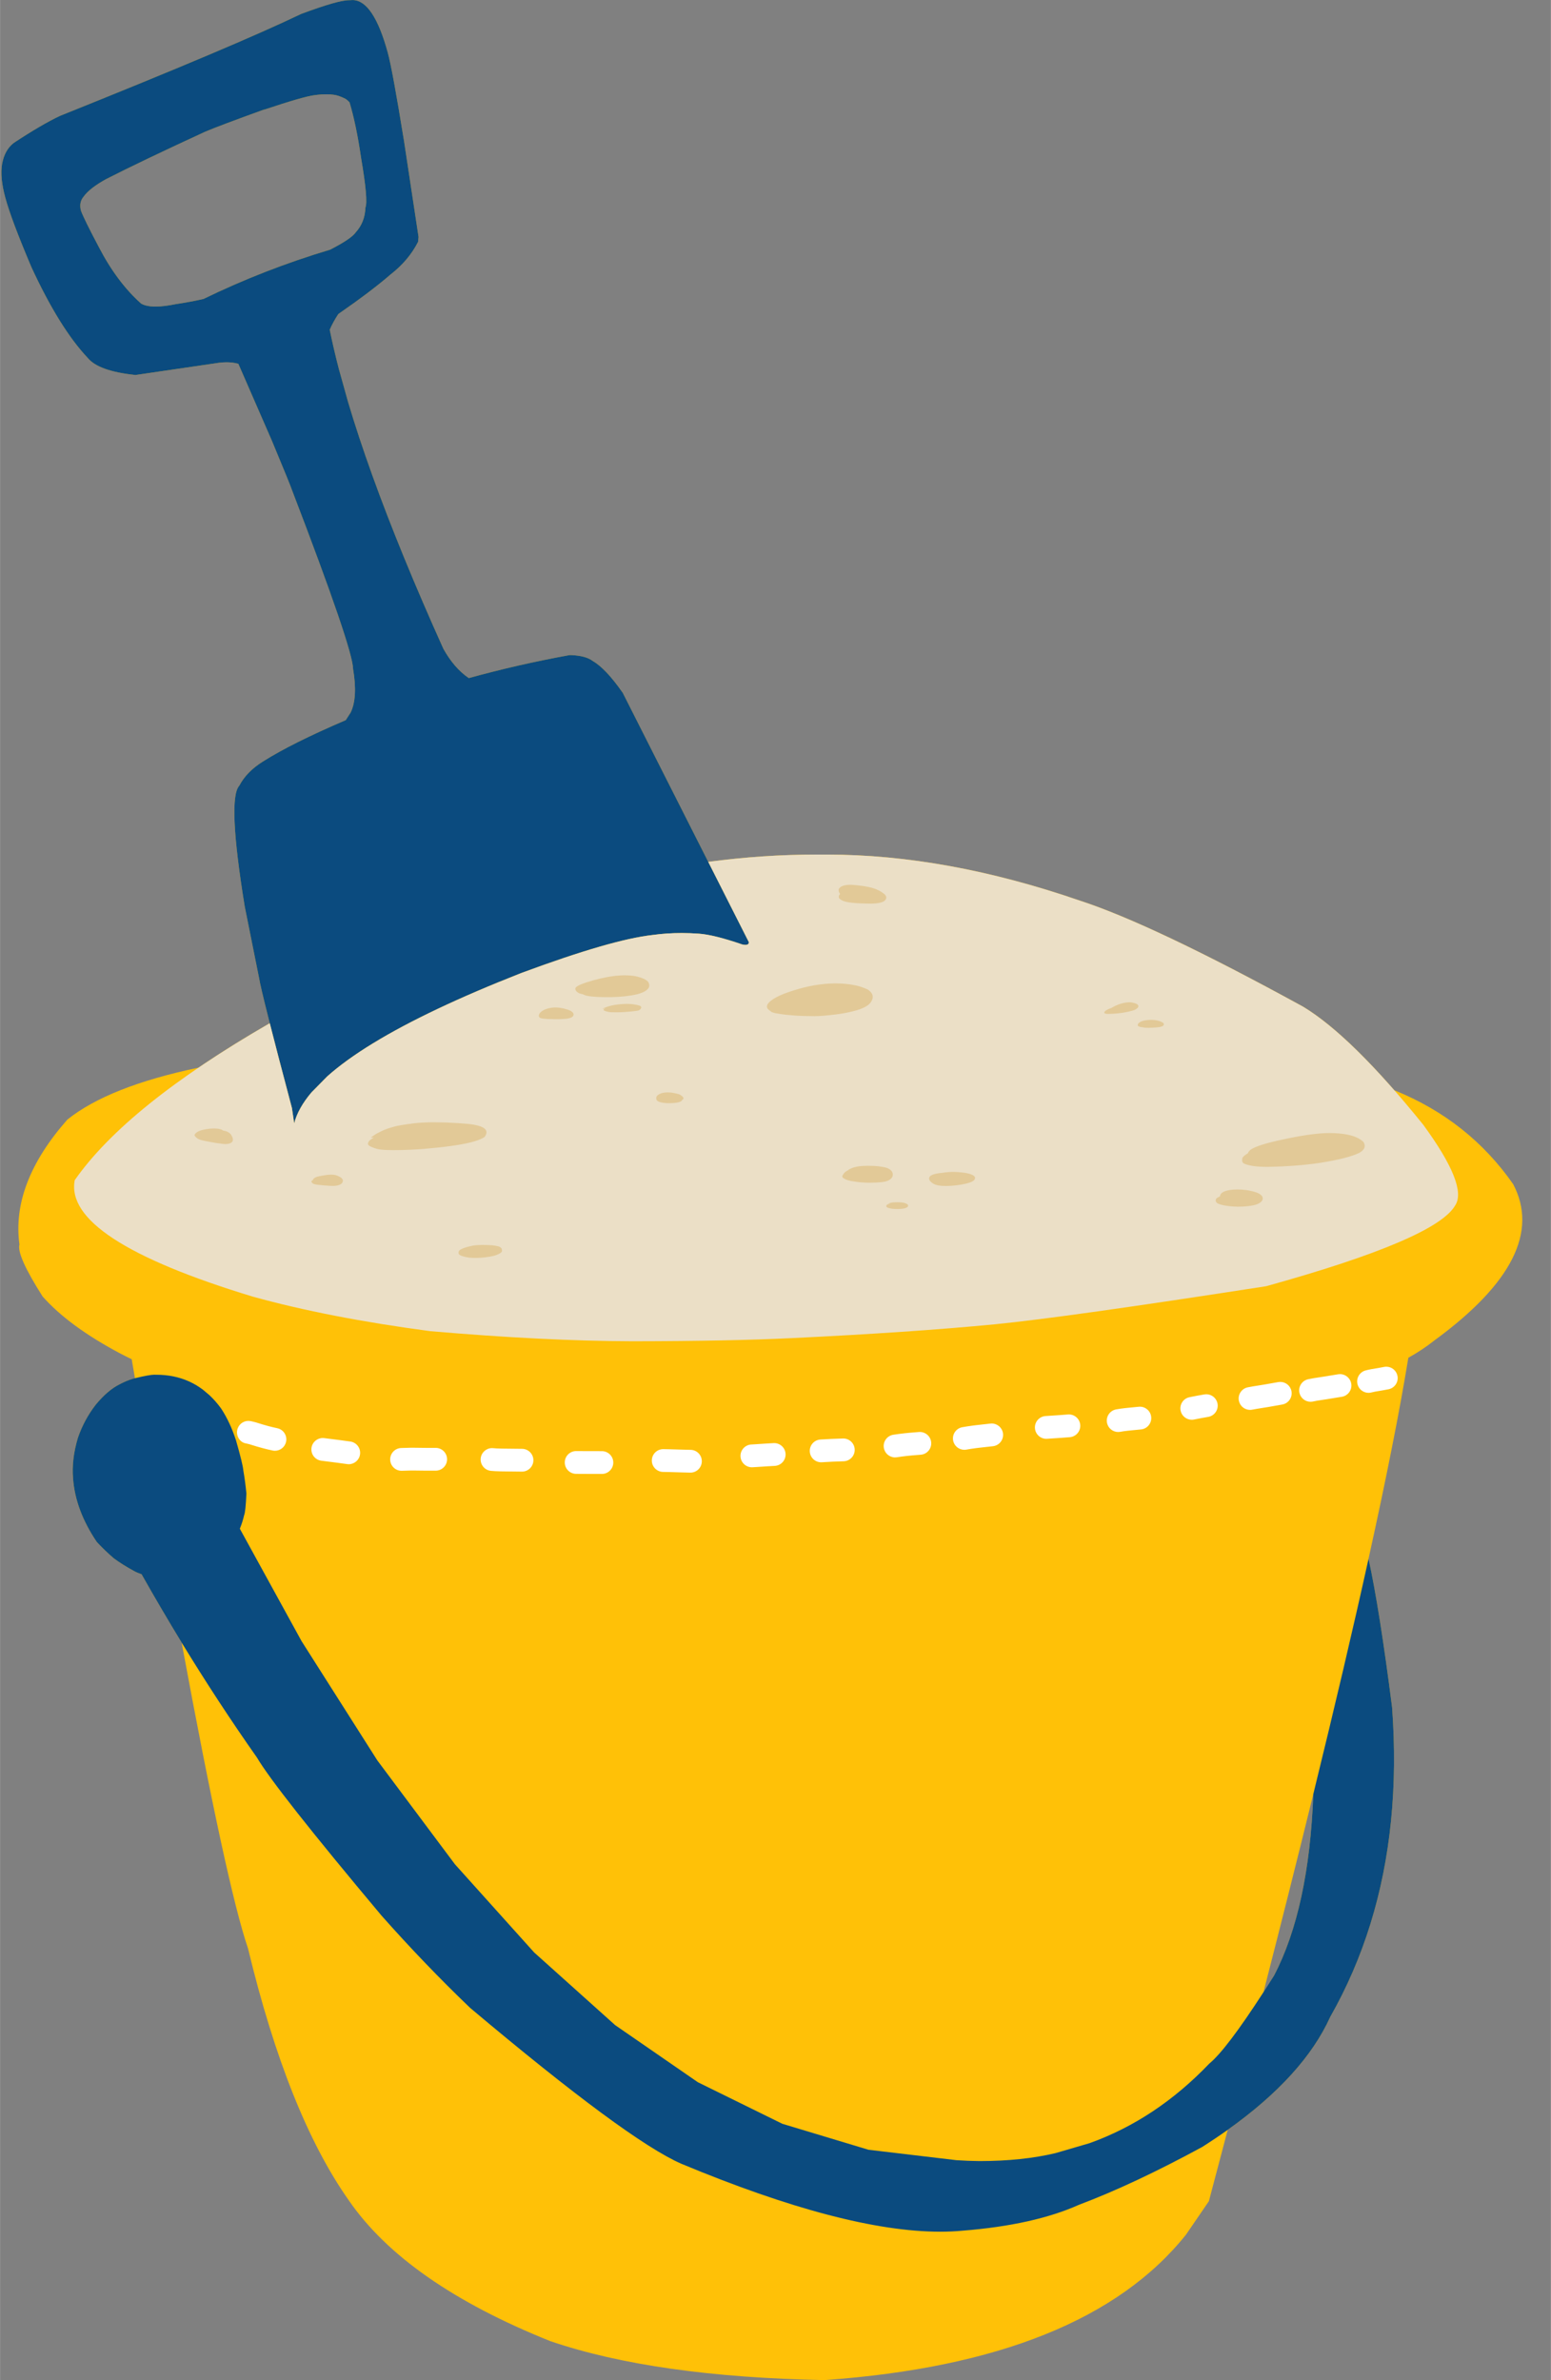
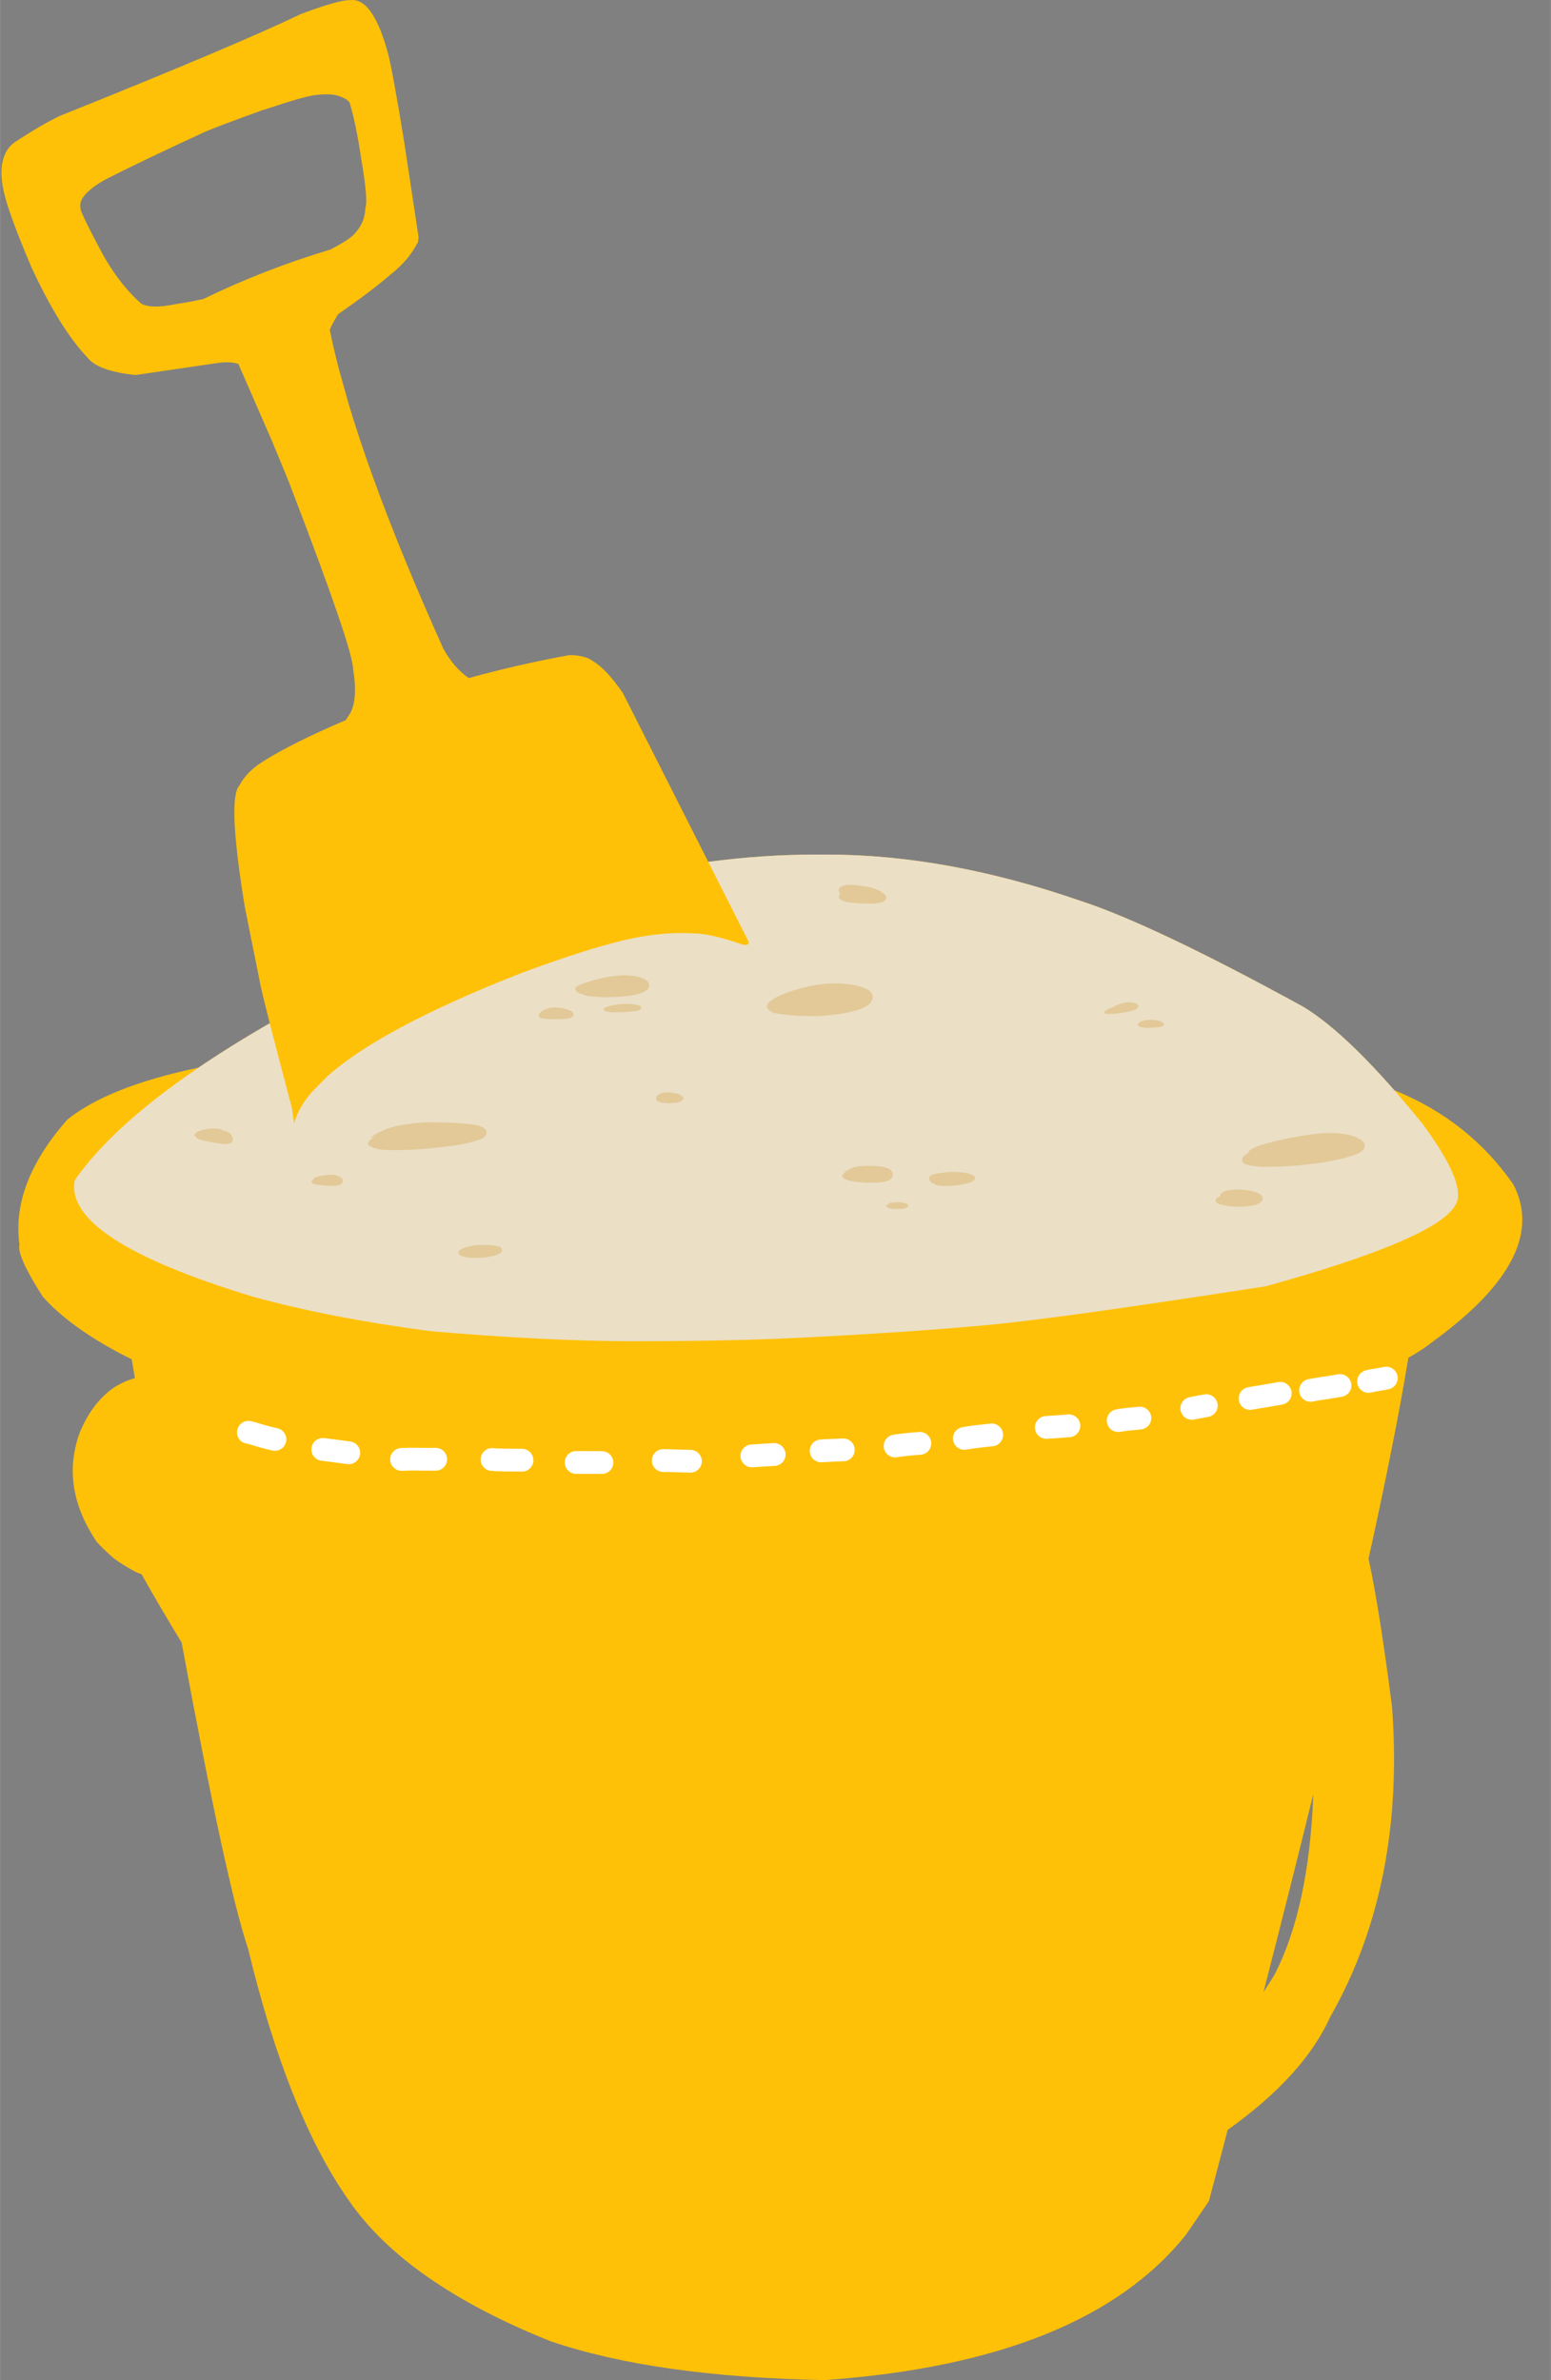
<svg xmlns="http://www.w3.org/2000/svg" height="494" preserveAspectRatio="xMidYMid meet" version="1.0" viewBox="1125.1 536.4 322.3 494.5" width="322" zoomAndPan="magnify">
  <rect x="1125.1" y="536.4" width="322.3" height="494.5" fill="#808080" stroke="none" />
  <g>
    <g fill="#ffc107" id="change1_1">
      <path d="M1192.922,555.993Q1193.662,555.993,1194.288,556.075Q1195.351,556.16,1196.831,556.91Q1197.269,557.149,1197.757,557.707L1197.738,557.707Q1199.112,562.267,1200.127,569.221Q1201.639,578.056,1201.025,579.54Q1200.916,582.561,1199.057,584.618Q1198.122,586.009,1193.688,588.266Q1179.974,592.374,1167.374,598.509L1167.355,598.509Q1164.922,599.077,1161.601,599.585Q1159.139,600.086,1157.399,600.086Q1155.446,600.086,1154.401,599.455Q1149.4,595,1145.627,587.721Q1142.547,581.909,1141.912,580.168Q1141.463,578.465,1142.442,577.285Q1143.709,575.494,1147.157,573.604Q1154.412,569.903,1167.655,563.8Q1170.489,562.583,1179.834,559.209L1179.815,559.209Q1179.96,559.182,1180.11,559.148Q1188.204,556.447,1190.454,556.175Q1191.815,555.993,1192.922,555.993 Z M1398.014,909.217Q1397.111,932.926,1389.858,946.826Q1388.721,948.633,1387.662,950.27L1387.662,950.27Q1393.318,928.257,1397.993,909.217 Z M1198.404,536.407L1197.618,536.442Q1197.604,536.442,1197.59,536.442Q1195.31,536.442,1187.636,539.307Q1174.242,545.754,1137.548,560.472Q1133.737,562.267,1127.957,566.082Q1126.068,567.514,1125.528,570.428Q1125.052,573.291,1126.181,577.436Q1127.39,581.939,1131.603,591.88Q1137.457,604.559,1143.315,610.758Q1145.57,613.516,1153.249,614.31L1170.628,611.763Q1171.424,611.664,1172.161,611.664Q1173.395,611.664,1174.461,611.94Q1174.552,611.964,1174.643,611.992L1174.624,611.992L1181.614,628.025Q1185.405,637.12,1185.772,638.236Q1198.425,671.201,1198.458,675.351Q1199.468,681.309,1197.961,684.421Q1197.435,685.242,1196.931,686.019L1196.912,686.019Q1185.691,690.824,1179.735,694.602Q1176.332,696.722,1174.819,699.626Q1172.307,702.353,1175.939,724.703L1178.918,739.541Q1179.191,741.278,1181.151,748.985L1181.132,748.985Q1173.024,753.664,1166.325,758.215L1166.306,758.215Q1147.67,762.118,1139.087,768.995Q1127.381,782.267,1129.13,794.954Q1128.504,797.206,1133.946,805.748Q1139.435,811.948,1150.102,817.602Q1151.265,818.207,1152.48,818.793L1152.461,818.793Q1152.799,820.777,1153.132,822.729L1153.114,822.729Q1152.897,822.782,1152.669,822.838Q1151.205,823.301,1149.897,824.012Q1147.447,825.23,1144.956,828.256Q1142.573,831.342,1141.281,835.082Q1139.923,839.62,1140.272,843.598Q1140.763,850.183,1145.195,856.74Q1146.819,858.507,1148.755,860.16Q1150.497,861.448,1152.897,862.762Q1153.646,863.169,1154.533,863.466L1154.515,863.467Q1158.607,870.715,1162.838,877.648L1162.838,877.648Q1172.159,928.092,1176.628,941.188Q1184.915,975.577,1197.572,993.526Q1209.416,1010.747,1239.466,1022.78Q1261.219,1030.196,1296.451,1030.87Q1323.476,1028.946,1342.255,1021.388Q1351.645,1017.609,1358.973,1012.423Q1366.301,1007.236,1371.568,1000.64L1376.319,993.693Q1378.317,986.155,1380.224,978.893L1380.224,978.893Q1380.225,978.892,1380.225,978.892L1380.204,978.892L1380.205,978.892L1380.224,978.892Q1380.227,978.883,1380.229,978.875L1380.229,978.875Q1396.006,967.65,1401.53,955.425Q1411.92,937.156,1414.171,914.65Q1415.296,903.397,1414.387,891.085Q1411.781,870.699,1409.505,860.274L1409.484,860.275L1409.484,860.275Q1415.064,835.013,1417.762,818.493L1417.741,818.493Q1420.794,816.785,1423.168,814.884Q1447.325,797.23,1439.556,782.419Q1430.296,769.139,1414.881,762.916L1414.86,762.916Q1403.854,750.344,1395.899,745.544Q1364.678,728.431,1349.464,723.495Q1321.747,713.941,1296.966,713.941Q1296.829,713.941,1296.692,713.942L1296.002,713.943Q1295.357,713.938,1294.71,713.938Q1283.668,713.938,1272.274,715.454L1272.274,715.454L1254.507,680.335Q1250.991,675.292,1248.278,673.729Q1246.88,672.638,1243.797,672.493L1243.428,672.499Q1232.767,674.436,1222.513,677.27Q1219.488,675.233,1217.228,671.181Q1208.272,651.283,1202.456,635.129Q1199.548,627.051,1197.424,619.91L1195.497,613.002Q1194.402,608.781,1193.621,604.934L1193.602,604.934Q1194.284,603.342,1195.396,601.641Q1202.187,596.943,1206.215,593.46Q1210.014,590.507,1211.968,586.654L1212.073,585.646L1209.057,565.727Q1206.636,550.79,1205.667,547.3Q1202.695,536.496,1198.404,536.407 Z" />
    </g>
    <g fill="#0b4b7f" id="change2_1">
-       <path d="M1192.922,555.993Q1193.662,555.993,1194.288,556.075Q1195.351,556.16,1196.831,556.91Q1197.269,557.149,1197.757,557.707L1197.738,557.707Q1199.112,562.267,1200.127,569.221Q1201.639,578.056,1201.025,579.54Q1200.916,582.561,1199.057,584.618Q1198.122,586.009,1193.688,588.266Q1179.974,592.374,1167.374,598.509L1167.355,598.509Q1164.922,599.077,1161.601,599.585Q1159.139,600.086,1157.399,600.086Q1155.446,600.086,1154.401,599.455Q1149.4,595,1145.627,587.721Q1142.547,581.909,1141.912,580.168Q1141.463,578.465,1142.442,577.285Q1143.709,575.494,1147.157,573.604Q1154.412,569.903,1167.655,563.8Q1170.489,562.583,1179.834,559.209L1179.815,559.209Q1179.96,559.182,1180.11,559.148Q1188.204,556.447,1190.454,556.175Q1191.815,555.993,1192.922,555.993 Z M1198.404,536.407L1197.618,536.442Q1197.604,536.442,1197.59,536.442Q1195.31,536.442,1187.636,539.307Q1174.242,545.754,1137.548,560.472Q1133.737,562.267,1127.957,566.082Q1126.068,567.514,1125.528,570.428Q1125.052,573.291,1126.181,577.436Q1127.39,581.939,1131.603,591.88Q1137.457,604.559,1143.315,610.758Q1145.57,613.516,1153.249,614.31L1170.628,611.763Q1171.424,611.664,1172.161,611.664Q1173.395,611.664,1174.461,611.94Q1174.552,611.964,1174.643,611.992L1174.624,611.992L1181.614,628.025Q1185.405,637.12,1185.772,638.236Q1198.425,671.201,1198.458,675.351Q1199.468,681.309,1197.961,684.421Q1197.435,685.242,1196.931,686.019L1196.912,686.019Q1185.691,690.824,1179.735,694.602Q1176.332,696.722,1174.819,699.626Q1172.307,702.353,1175.939,724.703L1178.918,739.541Q1179.425,742.769,1185.758,766.61L1186.222,769.775Q1187.037,766.63,1189.824,763.339L1193.103,760.012Q1196.875,756.649,1202.619,753.14Q1214.107,746.124,1233.48,738.525Q1252.19,731.595,1260.681,730.65Q1263.616,730.241,1266.733,730.241Q1268.508,730.241,1270.342,730.374Q1273.478,730.598,1279.354,732.617Q1279.719,732.703,1279.991,732.703Q1280.466,732.703,1280.659,732.442L1280.707,732.123L1254.507,680.335Q1250.991,675.292,1248.278,673.729Q1246.88,672.638,1243.797,672.493L1243.428,672.499Q1232.767,674.436,1222.513,677.27Q1219.488,675.233,1217.228,671.181Q1208.272,651.283,1202.456,635.129Q1199.548,627.051,1197.424,619.91L1195.497,613.002Q1194.402,608.781,1193.621,604.934L1193.602,604.934Q1194.284,603.342,1195.396,601.641Q1202.187,596.943,1206.215,593.46Q1210.014,590.507,1211.968,586.654L1212.073,585.646L1209.057,565.727Q1206.636,550.79,1205.667,547.3Q1202.695,536.496,1198.404,536.407 Z M1157.186,821.995Q1156.147,821.995,1153.114,822.729Q1152.897,822.782,1152.669,822.838Q1151.205,823.301,1149.897,824.012Q1147.447,825.23,1144.956,828.256Q1142.573,831.342,1141.281,835.082Q1139.923,839.62,1140.272,843.598Q1140.763,850.183,1145.195,856.74Q1146.819,858.507,1148.755,860.16Q1150.497,861.448,1152.897,862.762Q1153.646,863.169,1154.533,863.466L1154.515,863.467Q1158.607,870.715,1162.838,877.648L1162.838,877.649Q1162.842,877.669,1162.846,877.691L1162.865,877.693Q1170.457,890.128,1178.497,901.548Q1182.335,908.091,1204.361,934.354Q1213.336,944.483,1222.785,953.536Q1255.44,981.015,1266.674,985.923Q1300.559,1000.038,1320.475,1000.038Q1322.942,1000.038,1325.195,999.822Q1339.955,998.641,1349.301,994.455Q1360.704,990.162,1374.926,982.435Q1377.694,980.676,1380.204,978.892L1380.224,978.893Q1380.227,978.884,1380.229,978.875L1380.229,978.875Q1396.006,967.65,1401.53,955.425Q1411.92,937.156,1414.171,914.65Q1415.296,903.397,1414.387,891.085Q1411.781,870.699,1409.505,860.274L1409.484,860.275Q1404.768,881.623,1397.993,909.215L1398.014,909.217Q1397.111,932.926,1389.858,946.826Q1388.702,948.663,1387.627,950.324L1387.648,950.325Q1387.648,950.326,1387.648,950.326L1387.627,950.328Q1379.913,962.249,1376.406,965.11Q1370.873,970.898,1364.653,975.032Q1358.432,979.166,1351.523,981.646L1344.441,983.713Q1337.499,985.365,1328.691,985.365L1328.654,985.366Q1326.28,985.346,1323.845,985.181L1305.578,983.016L1287.67,977.619L1270.121,968.988L1252.93,957.125L1236.099,942.029L1219.626,923.701L1203.512,902.139L1187.757,877.346L1174.941,854.015L1174.923,854.015Q1174.939,853.969,1174.955,853.925Q1175.5,852.599,1175.823,851.174Q1176.124,850.523,1176.295,846.674Q1176.052,844.158,1175.657,841.889Q1175.554,840.6,1174.134,835.636Q1172.891,831.837,1171.044,829.024Q1169.908,827.464,1168.613,826.251L1167.278,825.125Q1165.903,824.085,1164.368,823.392Q1161.298,822.005,1157.589,822.005L1157.414,822.006Q1157.315,821.995,1157.186,821.995 Z" />
-     </g>
+       </g>
    <g fill="#ebdfc6" id="change3_1">
      <path d="M1294.71,713.938Q1283.659,713.938,1272.255,715.456L1272.275,715.458L1280.707,732.123L1280.659,732.442Q1280.466,732.703,1279.991,732.703Q1279.719,732.703,1279.354,732.617Q1273.478,730.598,1270.342,730.374Q1268.508,730.241,1266.733,730.241Q1263.616,730.241,1260.681,730.65Q1252.19,731.595,1233.48,738.525Q1214.107,746.124,1202.619,753.14Q1196.875,756.649,1193.103,760.012L1189.824,763.339Q1187.037,766.63,1186.222,769.775L1185.758,766.61Q1182.833,755.598,1181.151,748.984L1181.132,748.985Q1151.409,766.138,1140.62,781.574Q1138.271,793.83,1177.631,805.78Q1193.36,810.139,1214.476,812.95Q1238.194,814.993,1256.474,815.047Q1277.006,815.021,1289.634,814.395Q1314.39,813.207,1331.746,811.533Q1346.507,810.087,1388.229,803.61Q1423.577,793.799,1427.519,786.795Q1430.143,782.759,1420.856,770.06Q1405.945,751.606,1395.899,745.544Q1364.678,728.431,1349.464,723.495Q1321.747,713.941,1296.966,713.941Q1296.829,713.941,1296.692,713.942L1296.002,713.943Q1295.357,713.938,1294.71,713.938 Z" />
    </g>
    <g fill="#e2c997" id="change4_1">
      <path d="M1301.874,720.221Q1301.867,720.221,1301.861,720.221L1301.644,720.224Q1300.906,720.239,1300.393,720.393Q1300.137,720.469,1299.936,720.58L1299.75,720.7Q1299.578,720.828,1299.462,720.991Q1299.329,721.149,1299.394,721.579Q1299.46,721.829,1299.675,722.102Q1299.412,722.416,1299.409,722.587Q1299.379,722.946,1299.553,723.107Q1299.927,723.409,1300.206,723.516Q1300.68,723.733,1301.479,723.858Q1302.183,723.972,1303.191,724.038Q1303.862,724.101,1306.189,724.131Q1307.076,724.113,1307.709,723.997L1308.01,723.933Q1308.295,723.863,1308.517,723.768Q1308.739,723.674,1308.898,723.555Q1309.67,722.881,1308.848,722.116Q1308.28,721.671,1307.768,721.417Q1307.078,721.086,1306.922,721.045Q1306.628,720.937,1306.32,720.851Q1305.609,720.647,1304.523,720.477Q1302.645,720.221,1301.874,720.221 Z M1254.788,739.023L1254.2,739.035Q1253.663,739.058,1253.078,739.121Q1251.571,739.315,1251.211,739.402Q1249.894,739.649,1248.38,740.059Q1245.122,740.982,1244.706,741.601Q1244.614,741.796,1244.669,741.996Q1244.817,742.347,1245.039,742.503Q1245.371,742.738,1245.422,742.748Q1245.777,742.87,1246.263,742.974Q1246.225,742.989,1246.814,743.212Q1247.138,743.299,1247.582,743.364Q1247.729,743.41,1249.182,743.511Q1250.13,743.561,1251.355,743.561Q1251.741,743.561,1252.153,743.556Q1255.276,743.49,1257.541,742.949Q1259.383,742.461,1259.882,741.63Q1260.155,741.2,1259.892,740.579Q1259.733,740.192,1259.059,739.838Q1258.17,739.415,1257.134,739.203Q1256.182,739.023,1254.788,739.023 Z M1255.342,744.961L1255.067,744.964Q1255.055,744.964,1255.041,744.964Q1254.855,744.964,1254.126,745.015Q1253.812,745.042,1253.495,745.082Q1252.863,745.16,1252.224,745.29Q1251.56,745.446,1251.055,745.637Q1250.871,745.7,1250.223,745.991L1250.892,745.925L1250.911,745.926Q1250.461,746.095,1250.513,746.219Q1250.623,746.427,1251.342,746.581Q1251.677,746.66,1251.996,746.686Q1252.275,746.705,1253.134,746.705Q1253.204,746.705,1253.276,746.705Q1254.178,746.699,1254.935,746.647Q1255.975,746.572,1256.21,746.543Q1256.651,746.499,1257.116,746.444Q1257.518,746.396,1257.745,746.34Q1258.041,746.197,1258.101,746.136Q1258.374,745.845,1258.348,745.697Q1258.348,745.611,1258.298,745.535Q1258.304,745.491,1258.038,745.334Q1257.554,745.162,1256.707,745.044Q1256.16,744.963,1255.342,744.961 Z M1359.933,744.628L1359.502,744.642L1359.072,744.686L1358.641,744.758L1358.21,744.86Q1357.66,745.022,1357.588,745.058Q1357.349,745.141,1356.919,745.339Q1356.584,745.491,1356.058,745.803Q1355.466,745.99,1354.97,746.292Q1354.459,746.627,1354.61,746.886Q1354.745,746.981,1355.038,747.027Q1355.125,747.037,1355.342,747.037Q1355.522,747.037,1355.791,747.03Q1356.486,747.011,1357.153,746.951Q1358.309,746.833,1358.773,746.739Q1359.174,746.666,1359.511,746.594Q1360.296,746.416,1360.377,746.382Q1360.858,746.243,1361.083,746.111Q1361.45,745.894,1361.586,745.686Q1361.705,745.428,1361.66,745.379Q1361.641,745.279,1361.565,745.181Q1361.401,744.979,1361.01,744.84Q1360.372,744.643,1359.933,744.628 Z M1298.779,740.705Q1298.734,740.705,1298.688,740.705L1298.443,740.706Q1294.426,740.764,1290.068,742.147Q1285.475,743.561,1284.556,745.116Q1284.32,745.686,1284.753,746.108L1285.421,746.639Q1285.446,746.678,1286.227,746.896Q1288.093,747.201,1288.542,747.228Q1289.361,747.317,1290.242,747.378Q1291.817,747.497,1294.395,747.509Q1295.98,747.502,1298.899,747.139Q1300.753,746.899,1302.379,746.488Q1305.491,745.72,1306.179,744.43Q1307.002,743.022,1305.421,741.971Q1303.959,741.313,1302.793,741.096Q1300.917,740.705,1298.779,740.705 Z M1240.524,745.705L1240.364,745.707Q1239.02,745.736,1237.969,746.303Q1237.49,746.566,1237.211,746.959Q1237.002,747.307,1237.091,747.583Q1237.167,747.792,1237.397,747.89Q1237.571,747.972,1237.897,748.01Q1238.35,748.071,1238.895,748.103Q1239.094,748.113,1239.417,748.113Q1239.509,748.113,1239.612,748.112Q1239.946,748.129,1240.413,748.138Q1240.599,748.141,1240.787,748.141Q1240.944,748.141,1241.102,748.139Q1241.115,748.139,1241.128,748.139Q1241.601,748.139,1242.524,748.072L1242.938,748.023L1243.297,747.956L1243.601,747.87L1243.849,747.766L1244.042,747.643L1244.179,747.502L1244.262,747.343L1244.289,747.165L1244.261,746.969Q1244.169,746.753,1243.924,746.567Q1243.801,746.474,1243.64,746.389Q1243.584,746.341,1243.071,746.149Q1242.209,745.884,1241.499,745.778Q1241.13,745.717,1240.524,745.705 Z M1364.44,748.278L1364.141,748.282Q1363.623,748.297,1363.185,748.366Q1362.966,748.401,1362.767,748.449L1362.574,748.5Q1362.385,748.555,1362.217,748.623Q1361.931,748.757,1361.684,748.979Q1361.605,749.077,1361.587,749.127Q1361.555,749.203,1361.57,749.277L1361.549,749.278L1361.524,749.345Q1361.5,749.462,1361.616,749.558Q1361.674,749.606,1361.766,749.648Q1361.859,749.691,1361.987,749.729L1362.123,749.765Q1362.553,749.847,1362.953,749.89Q1363.153,749.911,1363.345,749.922Q1363.432,749.932,1363.781,749.932Q1363.839,749.932,1363.905,749.932Q1365.531,749.88,1366.155,749.752Q1366.831,749.613,1366.931,749.326Q1366.982,749.091,1366.885,748.974Q1366.839,748.871,1366.322,748.631Q1365.966,748.481,1365.514,748.392Q1364.974,748.289,1364.44,748.278 Z M1263.821,763.346Q1262.684,763.365,1262.039,763.738Q1261.71,763.929,1261.541,764.188Q1261.421,764.514,1261.481,764.76Q1261.554,765.018,1261.72,765.115Q1261.894,765.244,1262.194,765.342Q1262.903,765.59,1264.167,765.59Q1264.197,765.59,1264.228,765.59Q1264.887,765.583,1265.397,765.523Q1265.548,765.516,1266.079,765.404Q1266.278,765.354,1266.44,765.291Q1266.592,765.222,1266.689,765.14L1266.8,765.022L1266.861,764.925L1266.842,764.925Q1266.879,764.916,1267.026,764.793Q1267.154,764.656,1267.123,764.518Q1267.096,764.344,1266.827,764.114Q1266.706,764.01,1266.413,763.828Q1266.308,763.775,1266.203,763.739Q1265.729,763.579,1264.881,763.428Q1264.494,763.355,1263.858,763.346 Z M1169.531,770.843L1169.372,770.845Q1168.638,770.86,1167.879,770.992Q1167.003,771.148,1166.483,771.368Q1165.965,771.588,1165.625,771.965Q1165.51,772.122,1165.519,772.244Q1165.529,772.351,1165.577,772.414Q1166.064,773.015,1166.804,773.222Q1167.413,773.41,1169.688,773.81Q1171.483,774.086,1171.974,774.086Q1172.018,774.086,1172.051,774.084Q1174.23,773.939,1173.106,772.128Q1172.938,771.862,1172.443,771.58Q1172.145,771.398,1171.399,771.252Q1171.262,771.123,1171.088,771.065Q1170.778,770.958,1170.399,770.894Q1170.069,770.85,1169.531,770.843 Z M1215.385,769.555L1214.642,769.561Q1212.699,769.588,1211.144,769.763Q1207.834,770.19,1206.956,770.474Q1205.437,770.884,1204.485,771.337Q1203.203,771.969,1202.994,772.14Q1202.527,772.436,1202.1,772.77L1202.761,772.694L1202.779,772.694Q1201.789,773.36,1201.794,773.459Q1201.592,773.693,1201.559,773.898Q1201.525,774.104,1201.662,774.28Q1201.69,774.409,1202.32,774.698Q1203.445,775.159,1204.221,775.226Q1205.158,775.342,1206.886,775.342Q1207.495,775.342,1208.201,775.327Q1210.568,775.291,1213.194,775.083Q1216.533,774.784,1217.279,774.673Q1218.823,774.49,1219.895,774.318Q1224.455,773.602,1225.824,772.578L1226.091,772.118L1226.195,771.698L1226.137,771.318L1225.916,770.98L1225.532,770.681L1224.987,770.423L1224.278,770.206Q1223.576,770.031,1222.617,769.919L1220.177,769.723Q1218.169,769.583,1215.385,769.555 Z M1401.395,771.791L1400.524,771.809Q1397.062,771.944,1391.257,773.225Q1386.56,774.241,1385.146,775.155Q1384.621,775.459,1384.401,776.013Q1383.646,776.447,1383.309,776.89Q1383.075,777.704,1383.459,778.024Q1383.812,778.342,1385.405,778.624Q1386.653,778.816,1388.354,778.816Q1388.559,778.816,1388.771,778.813Q1394.618,778.699,1399.351,777.994Q1405.173,777.082,1407.593,775.902Q1408.569,775.343,1408.684,774.648Q1408.755,774.213,1408.49,773.725L1408.434,773.626L1407.962,773.247Q1407.104,772.613,1405.711,772.255Q1405.015,772.076,1404.185,771.966L1403.322,771.873Q1402.425,771.797,1401.395,771.791 Z M1305.515,778.594L1305.432,778.594Q1304.279,778.597,1303.57,778.706Q1302.651,778.843,1301.938,779.15Q1301.555,779.323,1301.351,779.461L1301.499,779.445L1301.519,779.445Q1301.056,779.606,1300.63,779.984Q1300.068,780.598,1300.137,780.871Q1300.126,781.06,1300.727,781.371Q1301.201,781.599,1301.943,781.755Q1303.485,782.01,1304.129,782.043Q1304.966,782.11,1305.789,782.11Q1305.816,782.11,1305.844,782.11Q1307.198,782.105,1308.353,781.984Q1309.063,781.909,1309.51,781.729Q1310.694,781.233,1310.624,780.323Q1310.535,779.502,1309.462,779.057Q1308.968,778.871,1307.686,778.698Q1306.78,778.599,1305.515,778.594 Z M1193.874,780.432L1193.794,780.433Q1193.793,780.433,1193.793,780.433Q1193.545,780.433,1193.116,780.478L1192.258,780.608Q1191.256,780.774,1190.923,780.896Q1190.528,781.031,1190.312,781.23Q1190.176,781.342,1190.099,781.565Q1190.096,781.565,1190.094,781.565Q1190.079,781.565,1190.07,781.572L1189.921,781.676L1189.857,781.746Q1189.796,781.815,1189.809,781.931Q1190.026,782.355,1190.562,782.447Q1190.943,782.521,1191.192,782.547Q1191.732,782.611,1192.513,782.678Q1193.328,782.75,1194.263,782.777Q1194.282,782.777,1194.301,782.777Q1194.503,782.777,1194.69,782.762Q1195.186,782.703,1195.264,782.67Q1195.619,782.581,1195.901,782.418Q1195.972,782.391,1196.167,782.183Q1196.236,782.096,1196.279,781.996Q1196.363,781.797,1196.341,781.55Q1196.164,781.188,1195.918,781.023Q1195.876,780.975,1195.311,780.702Q1194.878,780.523,1194.718,780.499Q1194.348,780.438,1193.874,780.432 Z M1323.18,779.87Q1323.165,779.87,1323.149,779.87L1322.898,779.872Q1322.418,779.875,1321.609,779.957L1321.554,779.964Q1321.373,779.988,1320.991,780.049Q1320.989,780.049,1320.987,780.049Q1320.841,780.049,1320.158,780.139Q1319.79,780.193,1319.49,780.265Q1318.941,780.403,1318.692,780.545Q1318.435,780.648,1318.216,780.987Q1318.106,781.316,1318.29,781.631Q1318.29,781.712,1318.729,782.095Q1318.93,782.247,1319.205,782.395Q1319.467,782.52,1319.732,782.59Q1320.107,782.681,1320.195,782.693Q1320.824,782.788,1321.622,782.788Q1321.785,782.788,1321.955,782.784Q1321.98,782.785,1322.007,782.785Q1322.747,782.785,1324.054,782.621Q1324.968,782.508,1325.897,782.287Q1326.73,782.078,1327.132,781.86Q1327.36,781.74,1327.494,781.611Q1327.543,781.58,1327.643,781.412Q1327.79,781.054,1327.648,780.873Q1327.532,780.635,1326.956,780.396Q1326.274,780.146,1325.438,780.035Q1324.227,779.87,1323.18,779.87 Z M1382.195,783.518Q1381.341,783.518,1380.584,783.642Q1379.922,783.751,1379.36,784.002Q1378.921,784.244,1378.763,784.502Q1378.69,784.589,1378.594,784.965Q1378.071,785.197,1377.898,785.367Q1377.751,785.515,1377.727,785.78Q1377.682,786.03,1378.057,786.37Q1378.44,786.573,1378.945,786.703Q1380.362,787.048,1382.26,787.092Q1382.287,787.092,1382.314,787.092Q1384.69,787.092,1386.113,786.657Q1386.818,786.417,1387.181,786.072Q1387.514,785.701,1387.5,785.448Q1387.59,784.676,1386.242,784.155Q1385.643,783.948,1385.326,783.878Q1384.935,783.78,1384.527,783.709Q1384.333,783.657,1383.266,783.555Q1382.833,783.524,1382.384,783.519L1382.352,783.519Q1382.273,783.518,1382.195,783.518 Z M1311.651,786.173Q1311.598,786.173,1311.544,786.173L1311.424,786.174Q1310.77,786.183,1310.438,786.237Q1310.052,786.306,1309.658,786.437L1310.085,786.458Q1309.672,786.533,1309.475,786.651Q1309.376,786.712,1309.325,786.784Q1309.274,786.835,1309.273,786.981Q1309.261,787.082,1309.424,787.219Q1309.517,787.296,1309.88,787.395Q1310.568,787.573,1311.49,787.573Q1311.499,787.573,1311.508,787.573Q1311.511,787.573,1311.514,787.573Q1311.752,787.573,1311.964,787.565Q1311.967,787.565,1311.97,787.565Q1312.099,787.565,1312.547,787.525Q1312.896,787.486,1313.138,787.417Q1313.522,787.296,1313.657,787.172Q1313.777,787.075,1313.818,786.872Q1313.817,786.73,1313.666,786.605L1313.581,786.544Q1313.486,786.484,1313.355,786.428Q1313.223,786.372,1313.054,786.321Q1312.955,786.286,1312.824,786.26Q1312.779,786.241,1312.367,786.198Q1312.056,786.173,1311.651,786.173 Z M1225.372,795.034L1225.135,795.036Q1224.27,795.054,1223.565,795.153Q1223.562,795.152,1223.555,795.152Q1223.455,795.152,1222.689,795.329L1222.138,795.47Q1221.796,795.566,1221.521,795.665Q1221.342,795.712,1220.846,795.969Q1220.497,796.177,1220.415,796.398Q1220.32,796.835,1220.498,797.004Q1220.627,797.169,1221.093,797.34Q1221.738,797.56,1222.553,797.668Q1222.9,797.725,1224,797.736Q1225.826,797.725,1227.692,797.306Q1228.148,797.203,1228.718,796.929Q1229.322,796.608,1229.353,796.45Q1229.488,796.262,1229.327,795.789Q1229.232,795.589,1228.787,795.365Q1228.111,795.182,1227.401,795.11Q1226.939,795.061,1225.372,795.034 Z" />
    </g>
    <g fill="#fff" id="change5_1">
      <path d="M1413.186,820.334C1413.031,820.334,1412.873,820.35,1412.715,820.382Q1411.729,820.581,1410.082,820.846L1410.023,820.856Q1409.441,820.965,1408.902,821.105C1407.637,821.434,1406.877,822.725,1407.206,823.99C1407.482,825.056,1408.443,825.763,1409.495,825.763C1409.692,825.763,1409.892,825.738,1410.091,825.686Q1410.446,825.594,1410.84,825.518L1410.834,825.518Q1412.578,825.238,1413.653,825.02C1414.934,824.761,1415.763,823.513,1415.503,822.232C1415.276,821.109,1414.289,820.334,1413.186,820.334 Z M1403.567,821.877C1403.456,821.877,1403.343,821.885,1403.23,821.901Q1402.61,821.99,1400.154,822.403L1400.152,822.403L1398.118,822.714L1398.116,822.714Q1397.628,822.789,1396.936,822.942C1395.66,823.223,1394.853,824.486,1395.135,825.762C1395.379,826.867,1396.357,827.619,1397.444,827.619C1397.612,827.619,1397.784,827.601,1397.956,827.563Q1398.495,827.444,1398.832,827.392L1398.832,827.392L1400.904,827.076L1400.94,827.07Q1403.336,826.667,1403.899,826.587C1405.193,826.402,1406.092,825.203,1405.907,823.909C1405.738,822.729,1404.726,821.877,1403.567,821.877 Z M1391.153,823.494C1391.017,823.494,1390.878,823.506,1390.738,823.53L1387.879,824.036L1387.878,824.036Q1386.92,824.199,1385.513,824.417L1385.482,824.422Q1384.792,824.538,1384.388,824.622C1383.108,824.887,1382.286,826.139,1382.551,827.419C1382.783,828.537,1383.767,829.306,1384.866,829.306C1385.025,829.306,1385.186,829.29,1385.348,829.256Q1385.657,829.192,1386.241,829.094L1386.239,829.094Q1387.697,828.867,1388.686,828.7L1388.703,828.697L1391.563,828.191C1392.85,827.963,1393.708,826.736,1393.481,825.448C1393.278,824.301,1392.28,823.494,1391.153,823.494 Z M1375.784,826.058C1375.655,826.058,1375.525,826.069,1375.393,826.091Q1373.966,826.328,1372.286,826.67C1371.005,826.931,1370.178,828.18,1370.439,829.461C1370.667,830.582,1371.654,831.356,1372.755,831.356C1372.912,831.356,1373.071,831.34,1373.23,831.308Q1374.828,830.983,1376.169,830.759C1377.459,830.545,1378.33,829.326,1378.116,828.037C1377.923,826.879,1376.92,826.058,1375.784,826.058 Z M1361.975,828.645C1361.896,828.645,1361.816,828.649,1361.736,828.657Q1360.265,828.804,1359.416,828.883L1359.398,828.885Q1359.111,828.913,1358.825,828.946L1358.824,828.946Q1357.962,829.041,1357.05,829.204C1355.764,829.434,1354.908,830.663,1355.138,831.95C1355.342,833.096,1356.34,833.9,1357.464,833.9C1357.602,833.9,1357.743,833.888,1357.883,833.863Q1358.636,833.728,1359.341,833.651L1359.341,833.651L1359.352,833.649L1359.365,833.648Q1359.6,833.621,1359.853,833.596L1359.852,833.596Q1360.732,833.514,1362.208,833.366C1363.509,833.236,1364.457,832.076,1364.327,830.775C1364.204,829.555,1363.176,828.645,1361.975,828.645 Z M1347.223,830.251C1347.159,830.251,1347.094,830.253,1347.03,830.258Q1345.964,830.344,1345.375,830.385L1345.375,830.385Q1342.626,830.564,1342.329,830.589C1341.026,830.7,1340.061,831.845,1340.171,833.148C1340.277,834.382,1341.311,835.313,1342.527,835.313C1342.594,835.313,1342.662,835.311,1342.73,835.305Q1342.987,835.283,1345.691,835.107L1345.7,835.107Q1346.32,835.064,1347.41,834.976C1348.713,834.871,1349.684,833.73,1349.579,832.427C1349.479,831.189,1348.443,830.251,1347.223,830.251 Z M1331.182,832.133C1331.069,832.133,1330.954,832.141,1330.839,832.158L1330.838,832.158Q1330.54,832.196,1327.975,832.479L1327.965,832.48Q1327.642,832.517,1327.31,832.56L1327.306,832.56Q1326.074,832.722,1325.071,832.904C1323.785,833.139,1322.933,834.371,1323.167,835.657C1323.375,836.799,1324.371,837.599,1325.492,837.599C1325.633,837.599,1325.776,837.587,1325.919,837.561Q1326.806,837.399,1327.917,837.253L1327.917,837.253Q1328.208,837.216,1328.493,837.183L1328.493,837.183Q1331.187,836.886,1331.476,836.848L1331.485,836.847Q1331.507,836.843,1331.519,836.842C1332.812,836.654,1333.708,835.453,1333.521,834.16C1333.35,832.982,1332.338,832.133,1331.182,832.133 Z M1176.707,831.593C1175.584,831.593,1174.588,832.395,1174.381,833.539C1174.148,834.825,1175.002,836.056,1176.136,836.256L1176.137,836.256L1176.29,836.289Q1176.556,836.337,1176.893,836.432L1176.889,836.432Q1178.597,836.971,1179.591,837.231L1179.591,837.231Q1180.586,837.502,1181.734,837.746C1181.899,837.781,1182.065,837.798,1182.227,837.798C1183.321,837.798,1184.304,837.035,1184.54,835.922C1184.811,834.643,1183.994,833.387,1182.716,833.116Q1181.686,832.897,1180.815,832.659L1180.789,832.652Q1179.891,832.417,1178.246,831.897L1178.173,831.876Q1177.716,831.747,1177.303,831.664L1177.283,831.664L1177.131,831.632C1176.988,831.606,1176.847,831.593,1176.707,831.593 Z M1316.251,833.895C1316.189,833.895,1316.128,833.898,1316.065,833.902Q1313.822,834.076,1313.054,834.166L1313.053,834.166Q1311.924,834.292,1310.743,834.471C1309.451,834.668,1308.563,835.875,1308.76,837.167C1308.938,838.338,1309.947,839.178,1311.097,839.178C1311.215,839.178,1311.335,839.169,1311.456,839.15Q1312.55,838.984,1313.59,838.868L1313.602,838.867Q1314.278,838.788,1316.431,838.621C1317.734,838.52,1318.708,837.382,1318.608,836.079C1318.512,834.838,1317.475,833.895,1316.251,833.895 Z M1300.344,835.249C1300.322,835.249,1300.299,835.249,1300.276,835.25Q1298.962,835.287,1297.834,835.339L1297.836,835.339Q1296.476,835.398,1295.567,835.464C1294.263,835.559,1293.283,836.692,1293.378,837.996C1293.468,839.241,1294.507,840.191,1295.736,840.191C1295.793,840.191,1295.851,840.189,1295.909,840.185Q1296.752,840.123,1298.046,840.067L1298.052,840.067Q1299.145,840.016,1300.41,839.981C1301.716,839.944,1302.746,838.855,1302.709,837.548C1302.672,836.265,1301.62,835.249,1300.344,835.249 Z M1192.163,835.151C1190.986,835.151,1189.966,836.028,1189.817,837.225C1189.656,838.522,1190.576,839.705,1191.873,839.866Q1195.836,840.359,1197.215,840.565C1197.333,840.582,1197.45,840.591,1197.566,840.591C1198.719,840.591,1199.729,839.747,1199.904,838.572C1200.096,837.28,1199.204,836.076,1197.911,835.883Q1196.48,835.67,1192.458,835.17C1192.359,835.157,1192.26,835.151,1192.163,835.151 Z M1285.982,836.207C1285.938,836.207,1285.895,836.208,1285.852,836.211Q1284.984,836.258,1284.275,836.301L1284.274,836.301Q1283.939,836.321,1282.128,836.443L1282.127,836.444Q1281.981,836.453,1281.981,836.453L1281.978,836.453Q1281.576,836.479,1281.219,836.498C1279.914,836.566,1278.911,837.679,1278.979,838.984C1279.045,840.247,1280.09,841.227,1281.341,841.227C1281.382,841.227,1281.424,841.226,1281.466,841.224Q1281.864,841.203,1282.326,841.174L1282.337,841.173Q1282.411,841.168,1282.447,841.165Q1284.257,841.043,1284.559,841.026L1284.567,841.025Q1285.24,840.984,1286.107,840.937C1287.412,840.866,1288.413,839.751,1288.342,838.446C1288.274,837.184,1287.23,836.207,1285.982,836.207 Z M1210.722,837.168Q1210.605,837.168,1210.489,837.169L1210.483,837.169Q1209.55,837.177,1208.434,837.227C1207.129,837.286,1206.118,838.392,1206.176,839.697C1206.233,840.967,1207.28,841.958,1208.538,841.958C1208.574,841.958,1208.61,841.957,1208.646,841.955Q1209.673,841.909,1210.514,841.902L1210.519,841.902Q1210.617,841.901,1210.715,841.901Q1210.906,841.901,1211.098,841.903L1211.1,841.903Q1212.278,841.922,1213.42,841.931L1213.424,841.931Q1213.821,841.934,1214.252,841.934L1214.305,841.934Q1214.56,841.934,1215.635,841.932C1216.942,841.929,1217.999,840.867,1217.996,839.561C1217.993,838.255,1216.934,837.199,1215.63,837.199L1215.625,837.199Q1214.56,837.202,1214.314,837.202L1214.256,837.202Q1213.855,837.201,1213.454,837.199L1213.458,837.199Q1212.318,837.19,1211.165,837.171L1211.155,837.171Q1210.939,837.168,1210.722,837.168 Z M1227.339,837.248C1226.144,837.248,1225.117,838.15,1224.988,839.365C1224.851,840.664,1225.792,841.83,1227.092,841.968Q1227.822,842.045,1229.074,842.075L1229.074,842.075Q1229.389,842.083,1229.695,842.086L1229.706,842.086Q1230.889,842.094,1233.536,842.129C1233.547,842.13,1233.557,842.13,1233.568,842.13C1234.861,842.13,1235.917,841.091,1235.934,839.795C1235.951,838.488,1234.906,837.414,1233.599,837.397Q1230.942,837.362,1229.752,837.354L1229.748,837.354Q1229.465,837.351,1229.187,837.344L1229.187,837.344Q1228.13,837.319,1227.591,837.261C1227.506,837.252,1227.422,837.248,1227.339,837.248 Z M1262.918,837.46C1261.62,837.46,1260.563,838.506,1260.552,839.806C1260.54,841.113,1261.59,842.181,1262.897,842.193Q1263.35,842.197,1263.94,842.212L1263.942,842.212Q1264.376,842.224,1266.787,842.296L1266.791,842.296Q1267.645,842.32,1268.518,842.339C1268.536,842.34,1268.554,842.34,1268.572,842.34C1269.854,842.34,1270.908,841.316,1270.937,840.027C1270.967,838.721,1269.931,837.637,1268.625,837.608Q1267.78,837.589,1266.93,837.565L1266.928,837.565Q1264.504,837.493,1264.063,837.481L1264.065,837.481Q1263.442,837.465,1262.939,837.46C1262.932,837.46,1262.925,837.46,1262.918,837.46 Z M1244.823,837.861C1243.525,837.861,1242.467,838.909,1242.457,840.209C1242.447,841.516,1243.499,842.584,1244.805,842.594Q1245.497,842.599,1246.072,842.602L1246.07,842.602Q1246.456,842.604,1247.116,842.606Q1247.377,842.607,1248.276,842.608L1248.276,842.608L1249.062,842.61L1249.093,842.61Q1249.188,842.61,1249.695,842.611L1249.697,842.611Q1250.082,842.611,1250.162,842.611L1250.17,842.611C1251.473,842.611,1252.532,841.558,1252.537,840.254C1252.541,838.947,1251.486,837.883,1250.179,837.879Q1250.102,837.878,1249.701,837.878L1249.703,837.878Q1249.17,837.877,1249.08,837.877L1249.066,837.877L1248.285,837.876L1248.285,837.876Q1247.401,837.874,1247.131,837.873Q1246.496,837.871,1246.095,837.869L1246.093,837.869Q1245.555,837.866,1244.842,837.861C1244.835,837.861,1244.829,837.861,1244.823,837.861 Z" />
    </g>
  </g>
</svg>